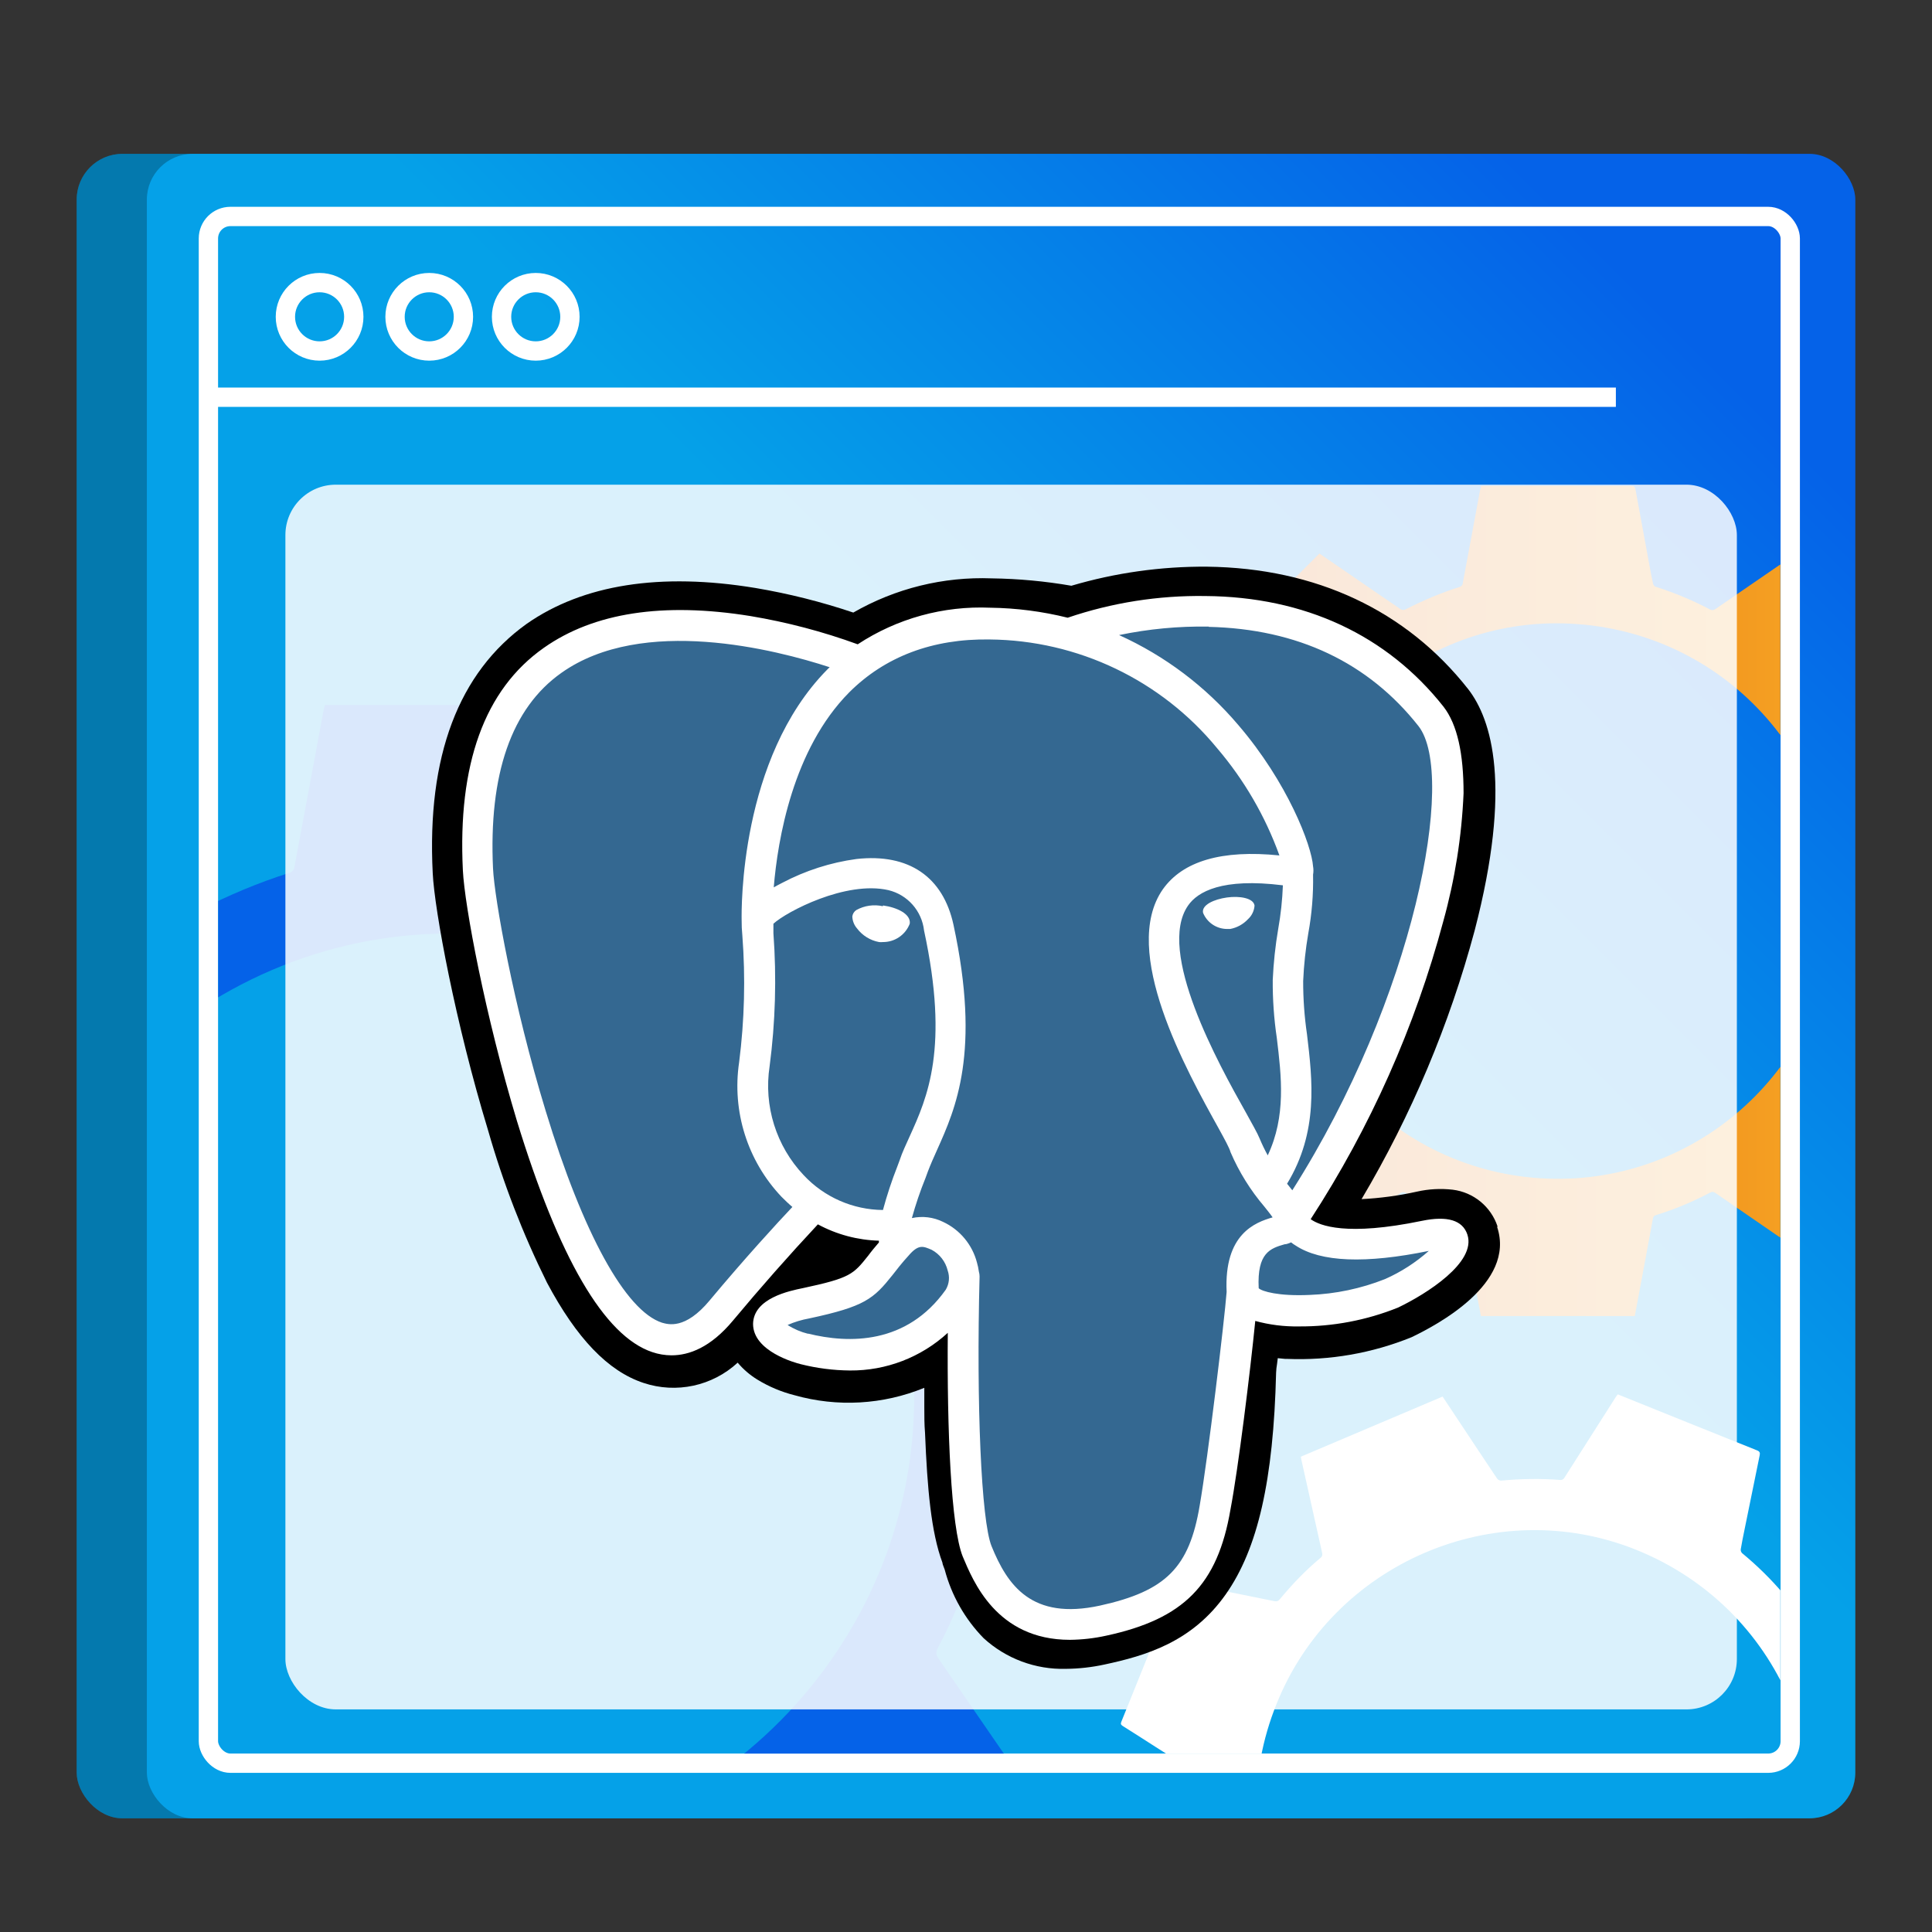
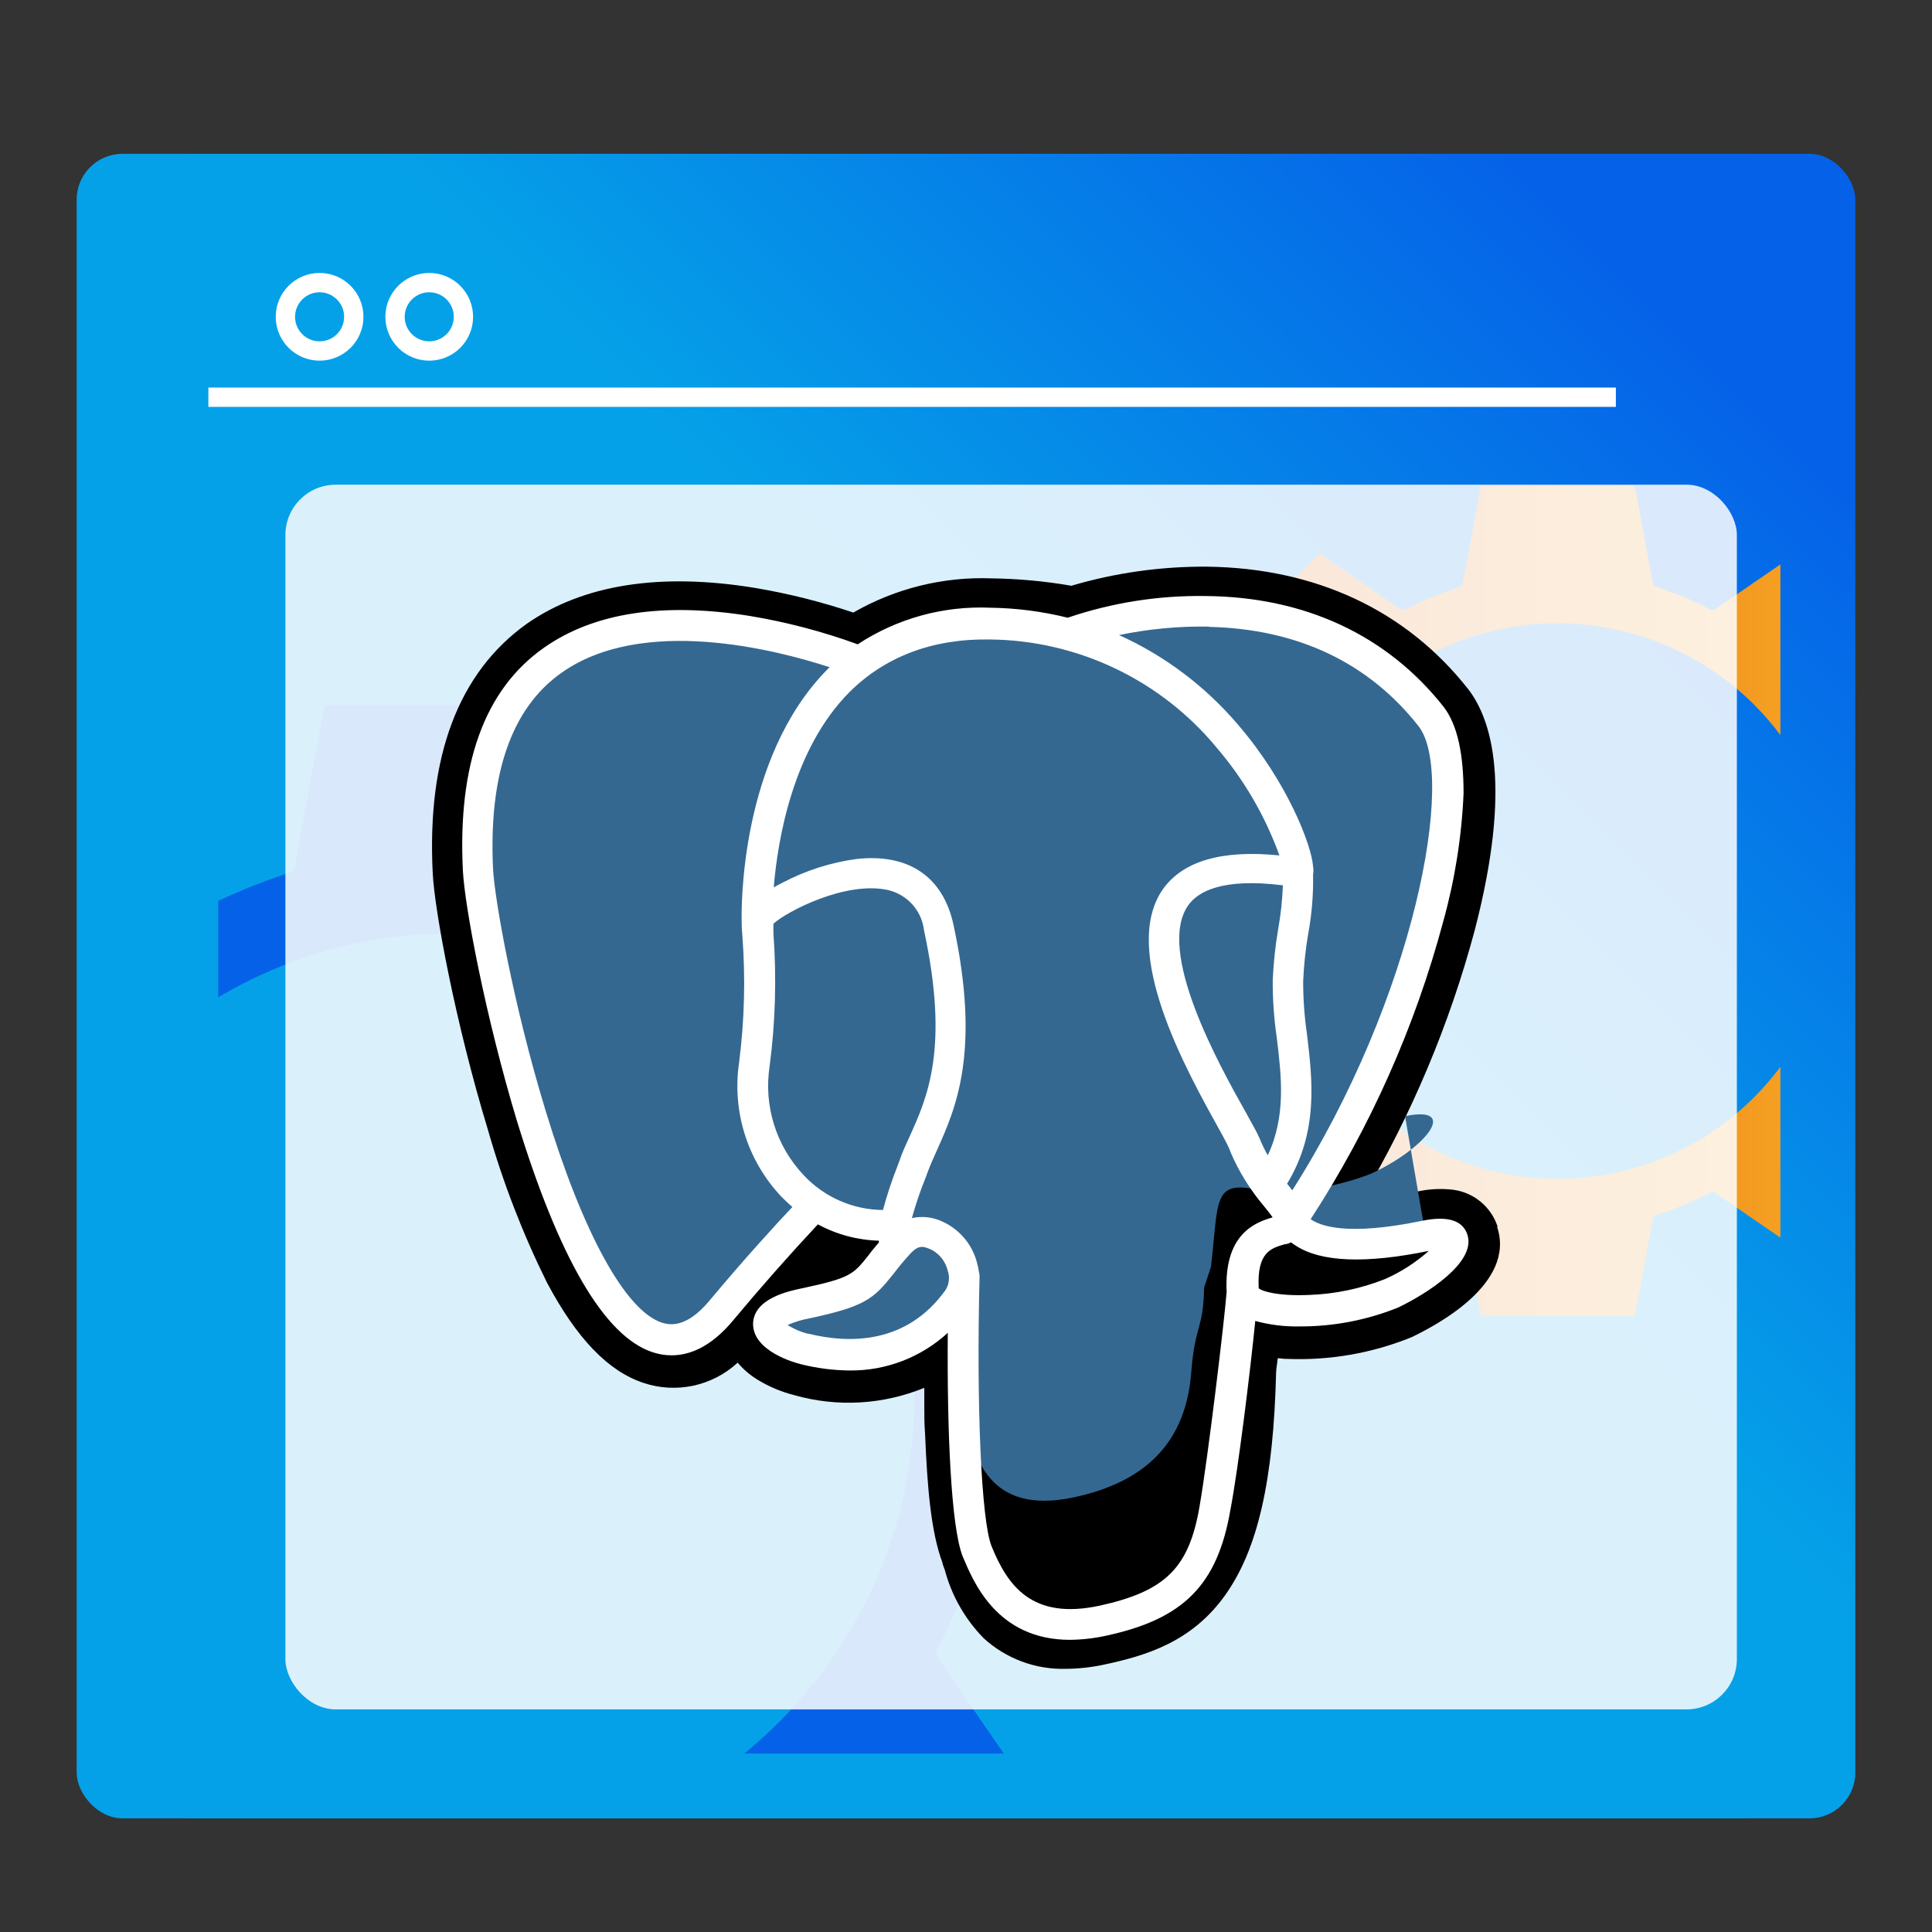
<svg xmlns="http://www.w3.org/2000/svg" xmlns:xlink="http://www.w3.org/1999/xlink" id="Layer_1" viewBox="0 0 100 100">
  <rect x="0" y="0" width="100" height="100" fill="#333333" stroke="none" />
  <defs>
    <style>.cls-1{fill:url(#linear-gradient-2);}.cls-2,.cls-3{fill:#fff;}.cls-4{stroke:#fff;stroke-miterlimit:10;}.cls-4,.cls-5{fill:none;}.cls-6{fill:#346891;}.cls-7{clip-path:url(#clippath);}.cls-8{fill:url(#linear-gradient-3);}.cls-3{opacity:.85;}.cls-9{fill:url(#linear-gradient);}.cls-10{opacity:.25;}.cls-11{fill:url(#linear-gradient-4);}</style>
    <linearGradient id="linear-gradient" x1="55.568" y1="43.656" x2="84.61" y2="14.614" gradientUnits="userSpaceOnUse">
      <stop offset="0" stop-color="#05a1e8" />
      <stop offset="1" stop-color="#0562e8" />
    </linearGradient>
    <linearGradient id="linear-gradient-2" x1="57.384" y1="45.472" x2="86.426" y2="16.43" xlink:href="#linear-gradient" />
    <clipPath id="clippath">
      <rect class="cls-5" x="11.297" y="11.702" width="80.856" height="79.062" rx="1.125" ry="1.125" transform="translate(103.449 102.466) rotate(-180)" />
    </clipPath>
    <linearGradient id="linear-gradient-3" x1="-31.539" y1="127.235" x2="-12.99" y2="108.687" xlink:href="#linear-gradient" />
    <linearGradient id="linear-gradient-4" x1="59.157" y1="46.635" x2="102.108" y2="46.635" gradientUnits="userSpaceOnUse">
      <stop offset="0" stop-color="#d35400" />
      <stop offset="1" stop-color="#ffb62d" />
    </linearGradient>
  </defs>
  <g>
    <rect class="cls-9" x="3.968" y="7.963" width="88.43" height="86.154" rx="2.371" ry="2.371" />
-     <rect class="cls-10" x="3.968" y="7.963" width="88.43" height="86.154" rx="2.371" ry="2.371" />
    <rect class="cls-1" x="7.601" y="7.963" width="88.43" height="86.154" rx="2.371" ry="2.371" />
-     <rect class="cls-4" x="10.786" y="11.203" width="81.876" height="80.059" rx="1.14" ry="1.14" transform="translate(103.449 102.466) rotate(-180)" />
    <line class="cls-4" x1="10.786" y1="20.56" x2="83.637" y2="20.56" />
    <circle class="cls-4" cx="16.542" cy="16.398" r="1.77" />
    <circle class="cls-4" cx="22.217" cy="16.398" r="1.77" />
-     <circle class="cls-4" cx="27.73" cy="16.398" r="1.77" />
  </g>
  <g class="cls-7">
    <path class="cls-8" d="m16.808,107.967c-.144-.754-.29-1.505-.43-2.258-.307-1.652-.61-3.304-.915-4.956-.075-.408-.142-.817-.232-1.222-.02-.088-.11-.203-.192-.228-1.65-.51-3.231-1.182-4.765-1.972-.098-.05-.288-.028-.383.037-2.263,1.544-4.519,3.099-6.777,4.651-.077.053-.157.101-.21.134-3.126-3.123-6.243-6.237-9.386-9.376.337-.494.698-1.023,1.061-1.551,1.233-1.797,2.466-3.594,3.704-5.387.118-.17.156-.306.049-.504-.772-1.439-1.393-2.943-1.875-4.502-.099-.321-.275-.403-.557-.454-1.551-.279-3.101-.568-4.65-.857-1.101-.205-2.199-.421-3.302-.615-.21-.037-.243-.128-.243-.309.004-4.238.005-8.477-.002-12.715-0-.23.082-.294.293-.333,2.672-.49,5.343-.992,8.015-1.484.213-.039.337-.11.409-.337.507-1.593,1.126-3.141,1.922-4.614.114-.211.04-.344-.07-.504-1.548-2.248-3.093-4.496-4.639-6.745-.046-.068-.087-.139-.122-.196,3.13-3.122,6.249-6.233,9.389-9.365.773.53,1.577,1.081,2.379,1.632,1.539,1.058,3.076,2.119,4.622,3.167.093.063.281.078.38.027,1.525-.784,3.099-1.449,4.735-1.965.091-.029.197-.15.215-.244.512-2.721,1.014-5.444,1.519-8.166.015-.08.041-.158.069-.265.107,0,.209,0,.31,0,4.207-0,8.415.003,12.622-.007.264-.001.327.105.367.325.395,2.173.797,4.345,1.198,6.517.098.53.193,1.061.312,1.586.023.101.136.229.234.26,1.606.509,3.156,1.152,4.644,1.94.21.111.347.072.526-.051,2.246-1.549,4.496-3.092,6.745-4.635.068-.047.14-.088.274-.172.298.317.595.648.908.962,2.727,2.734,5.456,5.467,8.191,8.194.172.172.196.28.051.489-1.559,2.252-3.105,4.513-4.66,6.768-.107.155-.119.269-.027.442.786,1.478,1.411,3.025,1.921,4.618.065.203.16.299.374.338,2.406.439,4.811.887,7.216,1.334.275.051.548.124.825.149.249.022.293.141.293.364-.007,2.119-.006,4.238-.004,6.357.002,2.088.004,4.176.016,6.264.001.234-.044.34-.304.386-1.959.351-3.915.723-5.872,1.088-.714.133-1.427.27-2.142.39-.233.039-.343.144-.415.372-.496,1.565-1.108,3.083-1.883,4.532-.116.218-.093.36.04.553,1.544,2.237,3.077,4.482,4.623,6.718.133.193.135.3-.033.467-2.998,2.991-5.989,5.987-8.983,8.982-.051.051-.108.096-.187.166-.629-.43-1.26-.859-1.89-1.292-1.711-1.175-3.422-2.349-5.129-3.53-.157-.109-.275-.115-.446-.025-1.49.785-3.036,1.438-4.647,1.931-.169.052-.246.121-.28.307-.378,2.081-.769,4.16-1.156,6.239-.133.712-.266,1.423-.402,2.149h-13.242ZM-.471,72.196c-.02,13.322,10.841,24.097,24.181,23.952,13.046-.142,23.65-10.849,23.609-23.928-.042-13.304-10.715-23.926-24.062-23.903-13.032.023-23.752,10.812-23.727,23.878Z" />
    <path class="cls-11" d="m76.652,68.119c-.086-.453-.174-.905-.258-1.357-.184-.993-.367-1.986-.55-2.979-.045-.245-.085-.491-.14-.734-.012-.053-.066-.122-.115-.137-.992-.307-1.942-.71-2.865-1.185-.059-.03-.173-.017-.23.022-1.36.928-2.717,1.863-4.074,2.796-.046.032-.094.06-.126.081-1.879-1.877-3.753-3.749-5.642-5.636.203-.297.42-.615.638-.932.741-1.08,1.482-2.16,2.227-3.238.071-.102.094-.184.03-.303-.464-.865-.837-1.769-1.127-2.706-.06-.193-.165-.242-.335-.273-.933-.168-1.864-.342-2.795-.515-.662-.123-1.322-.253-1.985-.37-.126-.022-.146-.077-.146-.186.002-2.548.003-5.095-.001-7.643-0-.138.049-.177.176-.2,1.606-.295,3.212-.596,4.818-.892.128-.024.202-.066.246-.202.305-.957.677-1.888,1.155-2.774.068-.127.024-.207-.042-.303-.93-1.351-1.859-2.703-2.789-4.055-.028-.041-.052-.084-.073-.118,1.881-1.877,3.756-3.747,5.644-5.629.465.319.948.65,1.43.981.925.636,1.849,1.274,2.778,1.904.056.038.169.047.229.016.917-.471,1.863-.871,2.847-1.181.054-.017.119-.09.129-.147.308-1.635.61-3.272.913-4.909.009-.048.024-.095.041-.159.064,0,.125,0,.187,0,2.529-0,5.058.002,7.587-.004.158-0.0.197.063.221.195.238,1.306.479,2.612.72,3.917.059.319.116.638.188.954.014.061.082.138.141.156.965.306,1.897.692,2.792,1.166.126.067.209.043.316-.031,1.35-.931,2.702-1.858,4.055-2.786.041-.028.084-.053.165-.104.179.191.357.39.546.578,1.639,1.644,3.28,3.286,4.924,4.925.104.103.118.168.031.294-.937,1.354-1.866,2.713-2.801,4.068-.064.093-.072.162-.016.265.472.889.848,1.818,1.155,2.776.039.122.096.18.225.203,1.447.264,2.892.533,4.338.802.165.031.329.074.496.089.15.014.176.085.176.219-.004,1.274-.003,2.548-.002,3.822.001,1.255.003,2.51.01,3.765.001.141-.027.204-.183.232-1.178.211-2.353.435-3.53.654-.429.08-.858.162-1.288.234-.14.023-.206.087-.25.224-.298.941-.666,1.854-1.132,2.724-.07.131-.056.217.024.332.928,1.345,1.85,2.694,2.779,4.038.08.116.081.18-.02.281-1.802,1.798-3.6,3.599-5.4,5.399-.031.031-.065.058-.112.1-.378-.258-.757-.517-1.136-.777-1.028-.706-2.057-1.412-3.083-2.122-.094-.065-.165-.069-.268-.015-.895.472-1.825.864-2.794,1.161-.101.031-.148.073-.168.185-.227,1.251-.462,2.501-.695,3.751-.08.428-.16.856-.242,1.292h-7.96Zm-10.387-21.503c-.012,8.008,6.517,14.485,14.536,14.398,7.842-.085,14.216-6.521,14.192-14.383-.025-7.997-6.441-14.382-14.464-14.368-7.833.014-14.278,6.499-14.263,14.354Z" />
-     <path class="cls-2" d="m67.673,112.019c.089-.453.176-.904.268-1.355.2-.99.402-1.979.603-2.969.05-.244.104-.488.145-.733.009-.054-.016-.138-.056-.17-.805-.655-1.536-1.385-2.214-2.17-.043-.05-.154-.08-.222-.066-1.609.352-3.216.712-4.823,1.071-.055.012-.11.021-.147.028-1.041-2.443-2.08-4.88-3.127-7.336.299-.199.619-.414.94-.627,1.091-.725,2.182-1.45,3.275-2.171.104-.069.156-.136.141-.27-.107-.976-.115-1.954-.034-2.931.017-.201-.063-.286-.209-.378-.802-.504-1.601-1.014-2.4-1.522-.568-.362-1.132-.729-1.703-1.085-.109-.068-.107-.126-.066-.227.954-2.362,1.907-4.725,2.855-7.09.051-.128.112-.146.238-.12,1.6.327,3.202.647,4.802.973.128.026.212.014.304-.096.641-.774,1.334-1.498,2.108-2.141.111-.092.1-.183.074-.296-.358-1.601-.715-3.202-1.071-4.803-.011-.048-.017-.097-.024-.137,2.447-1.038,4.885-2.071,7.338-3.112.312.47.636.957.96,1.445.621.935,1.239,1.872,1.865,2.804.038.056.14.106.206.1,1.027-.095,2.053-.112,3.082-.032.057.004.144-.039.175-.088.897-1.402,1.788-2.807,2.681-4.212.026-.041.058-.079.098-.132.06.024.116.047.173.07,2.346.945,4.691,1.892,7.039,2.831.147.059.159.132.132.264-.268,1.3-.532,2.602-.796,3.903-.064.318-.131.635-.182.955-.01.062.024.158.072.198.781.645,1.501,1.351,2.154,2.125.092.109.177.118.305.09,1.6-.359,3.201-.714,4.802-1.069.048-.011.098-.018.192-.035.095.244.186.495.29.74.906,2.137,1.814,4.274,2.726,6.409.057.134.046.2-.081.284-1.375.905-2.745,1.819-4.118,2.727-.095.063-.127.123-.115.24.106,1.001.107,2.004.034,3.007-.009.128.022.203.133.273,1.243.785,2.483,1.576,3.724,2.365.142.09.278.192.427.268.134.069.132.144.081.269-.48,1.18-.955,2.362-1.43,3.544-.468,1.165-.936,2.329-1.398,3.496-.052.131-.101.18-.256.147-1.171-.244-2.345-.476-3.518-.713-.428-.086-.856-.17-1.282-.264-.139-.031-.224.003-.315.114-.628.761-1.311,1.47-2.068,2.104-.114.095-.133.18-.102.317.358,1.594.709,3.19,1.068,4.784.031.137.008.197-.123.253-2.343.994-4.684,1.993-7.026,2.99-.04.017-.082.029-.142.05-.254-.381-.51-.762-.763-1.145-.69-1.039-1.38-2.078-2.066-3.12-.063-.096-.127-.126-.243-.114-1.007.103-2.016.12-3.025.033-.106-.009-.164.012-.225.108-.678,1.075-1.363,2.147-2.046,3.219-.234.367-.468.734-.707,1.108-2.462-.992-4.916-1.981-7.383-2.975Zm-1.598-23.826c-3.004,7.423.631,15.871,8.101,18.787,7.306,2.852,15.624-.736,18.539-8.037,2.965-7.427-.599-15.747-8.046-18.733-7.271-2.915-15.672.692-18.594,7.983Z" />
  </g>
  <rect class="cls-3" x="14.772" y="25.087" width="75.128" height="63.391" rx="2.608" ry="2.608" />
  <g id="Layer_2">
    <g id="Layer_1-2">
      <path d="m77.512,63.479c-.342-1.028-1.244-1.767-2.319-1.9-.618-.071-1.244-.038-1.851.099-.944.21-1.903.34-2.868.389,2.577-4.346,4.546-9.024,5.854-13.904,1.949-7.495.882-10.918-.333-12.491-3.201-4.071-7.877-6.273-13.521-6.341-2.376-.017-4.741.315-7.02.987-1.359-.235-2.735-.363-4.114-.382-2.51-.096-4.996.518-7.174,1.77-1.65-.556-3.341-.981-5.058-1.271-4.935-.814-8.932-.179-11.843,1.851-3.535,2.529-5.175,6.859-4.867,12.911.093,1.918,1.172,7.748,2.862,13.299.776,2.719,1.798,5.362,3.053,7.896,1.536,2.881,3.152,4.577,4.996,5.188,1.694.565,3.561.163,4.873-1.049.29.345.634.641,1.018.876.595.365,1.242.637,1.918.808,2.221.629,4.588.494,6.724-.382v.975c0,.469,0,.925.037,1.351.117,2.893.315,5.151.901,6.724,0,.086.074.222.117.358.354,1.339,1.049,2.563,2.017,3.553,1.16,1.06,2.686,1.628,4.256,1.585.67-.006,1.338-.08,1.992-.222,2.128-.456,4.54-1.153,6.286-3.639,1.653-2.35,2.467-5.891,2.603-11.473.006-.151.023-.301.049-.45l.037-.296.382.037h.099c2.204.09,4.402-.293,6.446-1.123,1.283-.617,5.397-2.77,4.429-5.7" />
-       <path class="cls-6" d="m73.805,64.047c-6.434,1.326-6.89-.851-6.89-.851,6.785-10.092,9.641-22.897,7.192-26.031-6.68-8.549-18.271-4.509-18.462-4.386h-.062c-1.422-.284-2.868-.435-4.318-.45-2.428-.118-4.823.601-6.785,2.036,0,0-20.658-8.506-19.696,10.708.21,4.09,5.86,30.941,12.608,22.823,2.467-2.967,4.842-5.471,4.842-5.471,1.202.809,2.647,1.177,4.09,1.042l.117-.099c-.035.385-.02.772.043,1.153-1.74,1.918-1.234,2.282-4.7,2.992-3.467.709-1.45,2.017-.105,2.356,1.635.407,5.416.987,7.97-2.591l-.099.407c.679.543,1.153,3.547,1.079,6.267s-.136,4.608.401,6.051,1.073,4.744,5.644,3.763c3.812-.82,5.792-2.936,6.064-6.471.197-2.511.617-2.14.666-4.386l.352-1.067c.407-3.405.068-4.503,2.418-3.991l.567.049c1.819.077,3.635-.227,5.33-.894,2.862-1.332,4.558-3.547,1.733-2.967h0" />
-       <path class="cls-2" d="m45.695,46.905c-.465-.103-.952-.033-1.369.197-.116.074-.193.196-.21.333.007.227.092.445.241.617.28.372.689.626,1.147.709.062.006.124.006.185,0,.62.008,1.178-.371,1.4-.95.068-.506-.666-.845-1.382-.944m19.227,0c-.056-.382-.771-.506-1.431-.413s-1.314.382-1.234.79c.204.503.691.834,1.234.839h.173c.352-.066.674-.244.919-.506.198-.18.319-.43.339-.697" />
+       <path class="cls-6" d="m73.805,64.047c-6.434,1.326-6.89-.851-6.89-.851,6.785-10.092,9.641-22.897,7.192-26.031-6.68-8.549-18.271-4.509-18.462-4.386h-.062c-1.422-.284-2.868-.435-4.318-.45-2.428-.118-4.823.601-6.785,2.036,0,0-20.658-8.506-19.696,10.708.21,4.09,5.86,30.941,12.608,22.823,2.467-2.967,4.842-5.471,4.842-5.471,1.202.809,2.647,1.177,4.09,1.042l.117-.099c-.035.385-.02.772.043,1.153-1.74,1.918-1.234,2.282-4.7,2.992-3.467.709-1.45,2.017-.105,2.356,1.635.407,5.416.987,7.97-2.591l-.099.407s-.136,4.608.401,6.051,1.073,4.744,5.644,3.763c3.812-.82,5.792-2.936,6.064-6.471.197-2.511.617-2.14.666-4.386l.352-1.067c.407-3.405.068-4.503,2.418-3.991l.567.049c1.819.077,3.635-.227,5.33-.894,2.862-1.332,4.558-3.547,1.733-2.967h0" />
      <path class="cls-2" d="m75.951,63.899c-.247-.74-1.036-.981-2.35-.709-3.898.808-5.293.253-5.761-.086,3.086-4.747,5.403-9.951,6.865-15.421.601-2.161.953-4.384,1.049-6.625,0-2.048-.321-3.553-1.036-4.478-2.924-3.701-7.18-5.693-12.337-5.73-2.42-.036-4.827.344-7.118,1.123-1.31-.326-2.653-.5-4.003-.518-2.431-.106-4.833.557-6.865,1.894-1.802-.657-3.66-1.146-5.552-1.462-4.515-.728-8.105-.179-10.69,1.641-3.084,2.165-4.466,6.039-4.195,11.523.093,1.851,1.153,7.501,2.794,12.954,2.177,7.106,4.521,11.146,7.007,11.979.322.11.659.166.999.167.913,0,2.023-.407,3.183-1.801,1.427-1.711,2.891-3.37,4.392-4.978.972.525,2.054.815,3.158.845v.093c-.191.222-.382.45-.555.685-.771.968-.925,1.153-3.38,1.678-.697.142-2.554.524-2.578,1.851,0,1.425,2.19,2.017,2.467,2.085.833.21,1.688.32,2.548.327,1.874.015,3.684-.682,5.064-1.949-.043,5.064.167,10.055.771,11.572.524,1.234,1.727,4.318,5.552,4.318.633-.007,1.263-.079,1.881-.216,4.009-.864,5.761-2.634,6.428-6.532.401-2.103,1.018-7.088,1.283-9.758.735.202,1.495.297,2.258.284,1.758.012,3.501-.319,5.132-.975,1.468-.703,4.065-2.338,3.59-3.775Zm-9.549-18.074c-.028.755-.108,1.508-.241,2.251-.15.875-.244,1.759-.284,2.646-.007,1.003.063,2.005.21,2.998.241,1.992.487,4.053-.469,6.082-.155-.283-.295-.573-.419-.87-.117-.29-.382-.746-.734-1.388-1.388-2.467-4.626-8.303-2.967-10.678.493-.709,1.752-1.437,4.904-1.042Zm-3.843-13.379c4.608.105,8.272,1.851,10.863,5.138,1.98,2.535-.204,14.07-6.532,24.026l-.191-.241-.08-.099c1.635-2.689,1.314-5.379,1.03-7.741-.133-.911-.199-1.83-.197-2.751.036-.827.124-1.651.265-2.467.184-1.003.267-2.022.247-3.041.025-.141.025-.285,0-.426-.074-1.086-1.32-4.349-3.874-7.322-1.686-1.988-3.793-3.577-6.168-4.651,1.527-.318,3.085-.465,4.645-.438l-.006.012Zm-25.827,34.864c-1.277,1.536-2.159,1.234-2.467,1.153-1.888-.617-4.084-4.608-6.02-10.961-1.678-5.49-2.652-11.004-2.726-12.547-.228-4.867.944-8.297,3.541-10.129,4.201-2.979,11.103-1.197,13.885-.29-.043.043-.086.074-.123.117-4.552,4.608-4.441,12.454-4.435,12.954-.003.272.01.544.037.814.167,2.188.111,4.387-.167,6.563-.377,2.533.43,5.098,2.19,6.958.185.185.389.382.567.53-.771.814-2.474,2.671-4.281,4.836Zm4.867-6.483c-1.426-1.506-2.077-3.587-1.764-5.638.3-2.282.366-4.589.197-6.884v-.493c.666-.617,3.744-2.239,5.946-1.74.996.238,1.736,1.074,1.851,2.091,1.314,6.082.173,8.636-.746,10.659-.185.419-.382.814-.518,1.234l-.117.315c-.291.738-.54,1.492-.746,2.258-1.556-.012-3.04-.664-4.102-1.801Zm.228,8.21c-.376-.093-.735-.247-1.061-.456.357-.157.732-.271,1.116-.339,2.887-.617,3.331-1.012,4.318-2.251.222-.284.475-.617.827-.999h0c.524-.617.771-.481,1.197-.302.414.223.715.61.827,1.067.117.331.081.697-.099.999-2.017,2.837-5.003,2.8-7.131,2.27l.006.012Zm15.1,14.07c-3.528.765-4.781-1.049-5.607-3.084-.53-1.326-.79-7.328-.617-13.953-0-.086-.013-.171-.037-.253-.021-.159-.054-.315-.099-.469-.242-.927-.884-1.698-1.752-2.103-.501-.247-1.071-.316-1.616-.197.196-.708.433-1.404.709-2.085l.117-.321c.136-.358.302-.734.481-1.129.956-2.134,2.27-5.052.845-11.652-.537-2.467-2.301-3.701-5.021-3.399-1.343.183-2.644.601-3.843,1.234-.154.08-.302.154-.438.234.204-2.467.987-7.149,3.905-10.092,1.851-1.851,4.318-2.788,7.273-2.739,4.562.042,8.872,2.102,11.769,5.626,1.401,1.641,2.494,3.522,3.226,5.552-2.979-.302-4.996.29-6.033,1.752-2.233,3.195,1.234,9.395,2.887,12.374.302.549.561,1.018.617,1.234.439,1.022,1.03,1.972,1.752,2.819.154.197.308.382.426.555-.901.259-2.523.857-2.381,3.861-.117,1.505-.962,8.562-1.394,11.054-.537,3.208-1.746,4.429-5.169,5.181Zm14.761-16.902c-1.243.493-2.562.77-3.898.82-1.622.074-2.467-.185-2.64-.345-.093-1.851.617-2.066,1.339-2.276.123,0,.234-.062.339-.099.071.06.148.113.228.16,1.302.864,3.621.956,6.915.278h-.012c-.677.602-1.442,1.095-2.27,1.462Z" />
    </g>
  </g>
</svg>